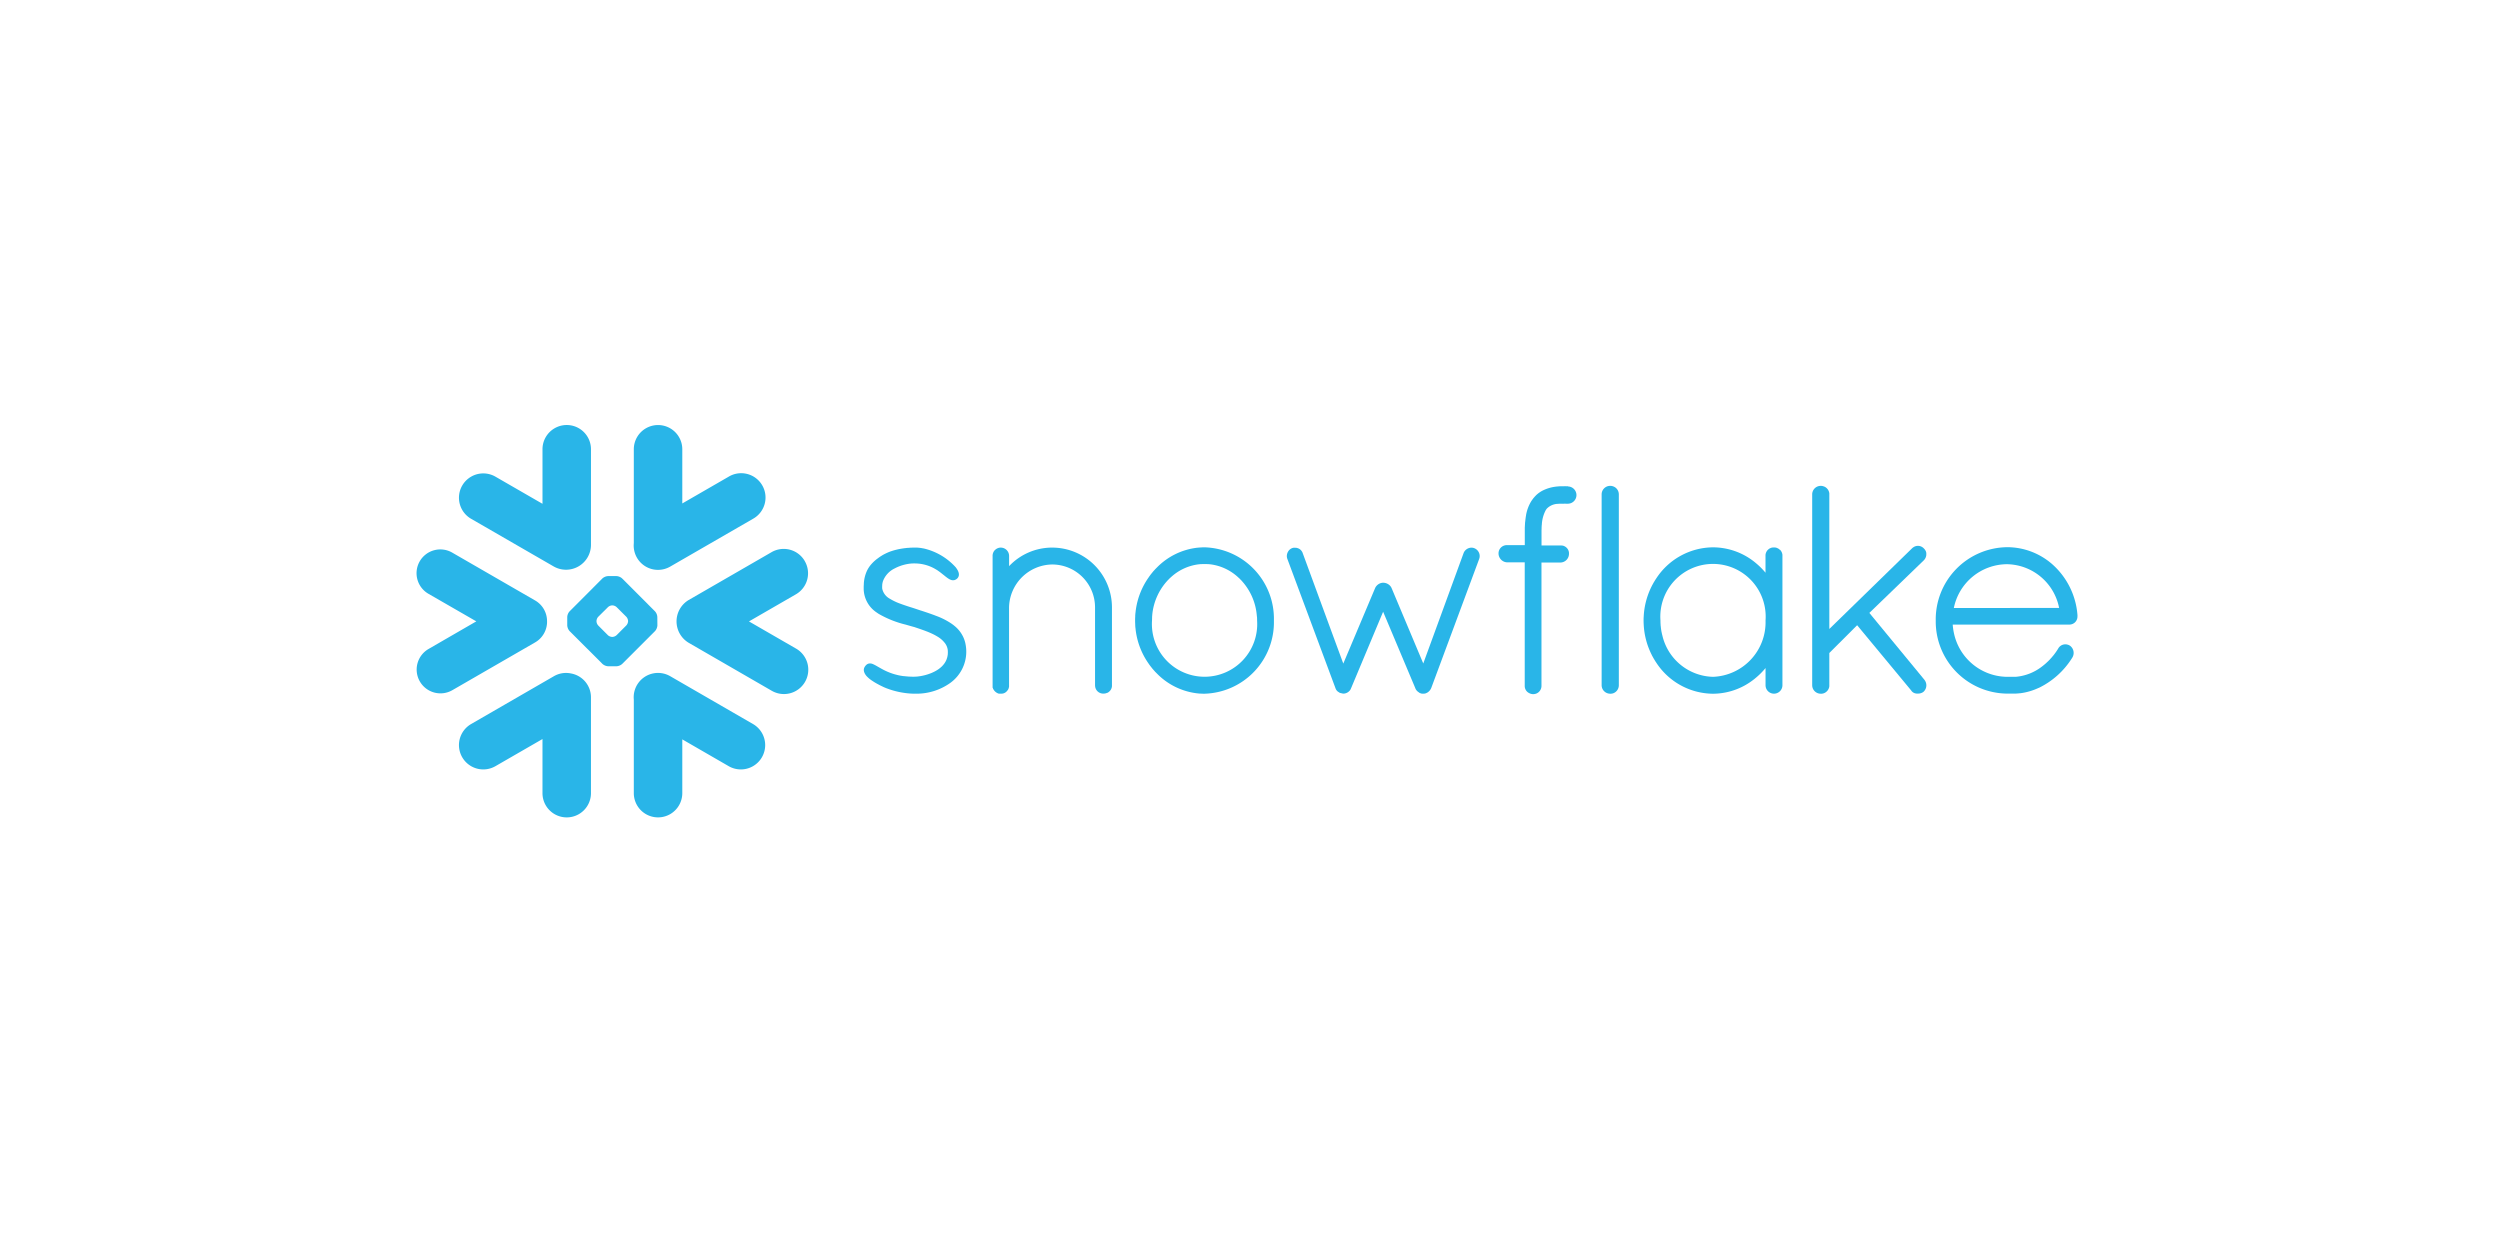
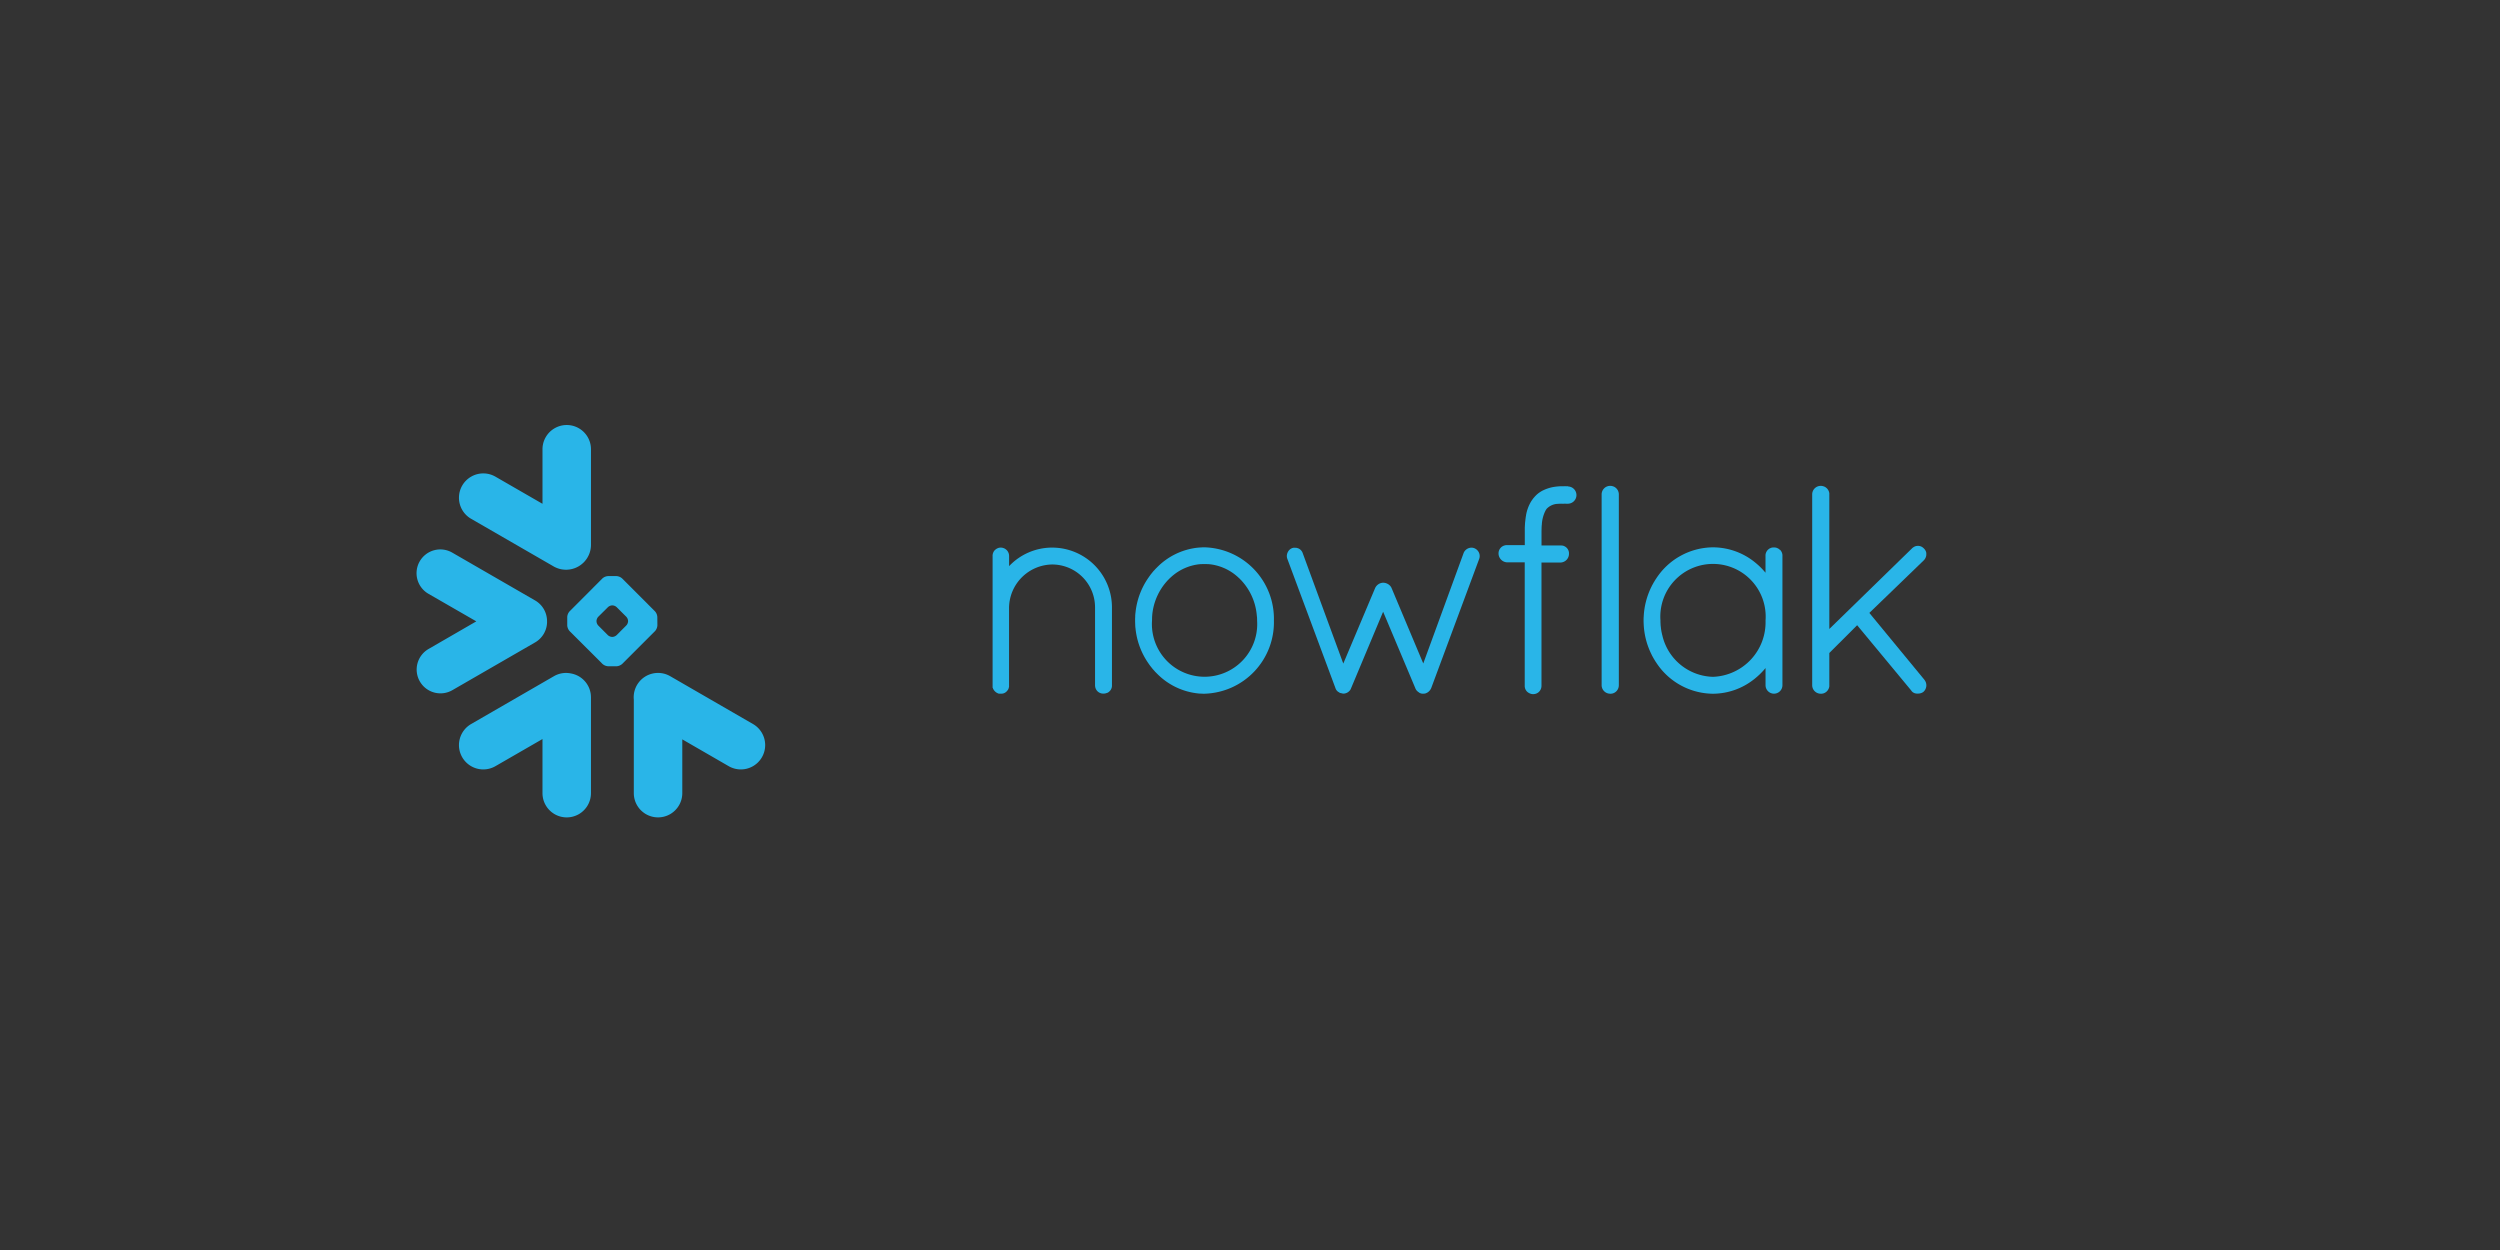
<svg xmlns="http://www.w3.org/2000/svg" width="300" height="150" viewBox="0 0 300 150">
  <rect x="0" y="0" width="300" height="150" fill="#333333" stroke="none" />
  <defs>
    <clipPath id="clip-logo-learning-services-client-snowflake">
      <rect width="300" height="150" />
    </clipPath>
  </defs>
  <g id="logo-learning-services-client-snowflake" clip-path="url(#clip-logo-learning-services-client-snowflake)">
-     <rect width="300" height="150" fill="#fff" />
    <g id="Page-1" transform="translate(50.002 50.469)">
      <g id="Group" transform="translate(-0.002 0.531)">
        <path id="Path" d="M38.363,33.6l-9.939-5.742a2.92,2.92,0,0,0-4.366,2.814V41.893a2.909,2.909,0,0,0,5.818,0V35.44l5.568,3.216A2.919,2.919,0,1,0,38.363,33.6" transform="translate(1.999 2.284)" fill="#29b5e8" />
        <path id="Path-2" data-name="Path" d="M15.645,22.433a2.862,2.862,0,0,0-1.426-2.522L4.28,14.174a2.853,2.853,0,1,0-2.852,4.942l5.729,3.3L1.428,25.729a2.854,2.854,0,0,0-1.045,3.9,2.856,2.856,0,0,0,3.9,1.045l9.939-5.737a2.868,2.868,0,0,0,1.426-2.5" transform="translate(0 1.147)" fill="#29b5e8" />
        <path id="Path-3" data-name="Path" d="M6.146,11.255l9.939,5.737a2.992,2.992,0,0,0,4.443-2.581V2.911a2.909,2.909,0,1,0-5.818,0V9.456L9.065,6.2a2.919,2.919,0,1,0-2.919,5.056" transform="translate(0.389 0)" fill="#29b5e8" />
        <path id="Combined-Shape" d="M27.5,22.653a1.128,1.128,0,0,1-.283.685l-3.939,3.939a1.117,1.117,0,0,1-.685.283h-1a1.117,1.117,0,0,1-.685-.283l-3.943-3.939a1.128,1.128,0,0,1-.283-.685v-1a1.107,1.107,0,0,1,.283-.685L20.9,17.022a1.117,1.117,0,0,1,.685-.283h1a1.117,1.117,0,0,1,.685.283l3.939,3.943a1.107,1.107,0,0,1,.283.685Zm-3.516-.482v-.042a.835.835,0,0,0-.207-.5L22.61,20.466a.8.8,0,0,0-.5-.212h-.042a.815.815,0,0,0-.5.212L20.4,21.625a.814.814,0,0,0-.207.5v.042a.814.814,0,0,0,.207.5l1.159,1.164a.835.835,0,0,0,.5.207h.042a.814.814,0,0,0,.5-.207l1.164-1.164A.814.814,0,0,0,23.981,22.171Z" transform="translate(1.387 1.392)" fill="#29b5e8" />
-         <path id="Path-4" data-name="Path" d="M28.424,16.992l9.939-5.737A2.919,2.919,0,1,0,35.444,6.2L29.875,9.414v-6.5a2.909,2.909,0,1,0-5.818,0V14.183a2.918,2.918,0,0,0,4.366,2.809" transform="translate(2 0)" fill="#29b5e8" />
        <path id="Path-5" data-name="Path" d="M18.077,27.52a2.9,2.9,0,0,0-1.993.338L6.146,33.6a2.919,2.919,0,1,0,2.919,5.056L14.709,35.4v6.495a2.909,2.909,0,0,0,5.818,0v-11.5a2.909,2.909,0,0,0-2.45-2.873" transform="translate(0.389 2.284)" fill="#29b5e8" />
-         <path id="Path-6" data-name="Path" d="M44.18,15.19a2.916,2.916,0,0,0-3.99-1.07l-9.939,5.737a2.989,2.989,0,0,0,0,5.137l9.939,5.742a2.921,2.921,0,1,0,2.919-5.06l-5.627-3.249,5.627-3.249a2.911,2.911,0,0,0,1.07-3.986" transform="translate(2.394 1.142)" fill="#29b5e8" />
-         <path id="Combined-Shape-2" data-name="Combined-Shape" d="M185.3,21.768v.11a.966.966,0,0,1-1.011.944H170.33a7.315,7.315,0,0,0,.135.969,6.593,6.593,0,0,0,6.313,5.3h.812c.063,0,.127,0,.195,0s.118,0,.178-.008a.016.016,0,0,0,.013,0,5.95,5.95,0,0,0,2.966-1.151h0c.047-.034.1-.072.144-.11.008,0,.017-.013.03-.021l.123-.1c.017-.013.03-.025.047-.038.034-.025.068-.055.1-.085l.068-.055a.651.651,0,0,1,.08-.072c.025-.025.055-.051.08-.076a.812.812,0,0,0,.063-.059c.034-.03.063-.059.1-.089.017-.017.034-.038.051-.055l.1-.1.047-.047.1-.114a.222.222,0,0,0,.042-.047c.038-.038.072-.076.106-.114.013-.017.03-.034.042-.051.034-.042.063-.08.1-.118l.051-.063c.03-.038.059-.072.085-.106s.047-.063.068-.093.042-.055.063-.085c.034-.047.068-.093.1-.14.013-.017.021-.03.03-.042.085-.123.165-.25.245-.381a.013.013,0,0,1,0-.008,1.031,1.031,0,0,1,.059-.085.114.114,0,0,1,.03-.034.54.54,0,0,1,.042-.051l.038-.038c.017-.013.03-.025.047-.038a.166.166,0,0,1,.042-.034.419.419,0,0,1,.072-.047.386.386,0,0,1,.055-.034c.021-.008.038-.017.055-.025a.5.5,0,0,0,.047-.021l.072-.021.034-.013a1.215,1.215,0,0,1,.245-.03.944.944,0,0,1,.267.038h.008a1.059,1.059,0,0,1,.106.038c.008,0,.017,0,.025.008a.832.832,0,0,1,.106.055l.017.008a1.067,1.067,0,0,1,.326,1.417l0,0c-.034.055-.068.11-.1.161l-.025.038a9.679,9.679,0,0,1-3.838,3.427,1.019,1.019,0,0,0-.1.047s-.013,0-.017,0a7.314,7.314,0,0,1-2.234.639c-.017,0-.034,0-.051,0-.068.008-.135.017-.2.021-.038,0-.076,0-.118.008s-.1,0-.144.008c-.093,0-.186,0-.279,0h-.821a8.653,8.653,0,0,1-8.479-8.75,8.667,8.667,0,0,1,8.543-8.818c.14,0,.279,0,.419.008a8.217,8.217,0,0,1,4.438,1.57s.008.008.013.008c.072.051.14.106.207.157.034.03.072.059.11.089s.068.055.1.08a9.051,9.051,0,0,1,3.182,6.3Zm-14.838-.939H183.1a6.479,6.479,0,0,0-6.27-5.251A6.548,6.548,0,0,0,170.466,20.828Z" transform="translate(13.995 1.127)" fill="#29b5e8" />
        <path id="Combined-Shape-3" data-name="Combined-Shape" d="M152.3,13.847a1.007,1.007,0,0,1,.288.614c0,.034,0,.068,0,.1V30.1a1.013,1.013,0,1,1-2.027,0V28.038a8.687,8.687,0,0,1-1.269,1.257c-.013.013-.025.021-.038.034-.042.034-.089.068-.131.1a7.982,7.982,0,0,1-4.866,1.692,8.205,8.205,0,0,1-6.867-3.821l-.042-.055c-.042-.072-.085-.144-.131-.22-.03-.047-.055-.093-.085-.14a1.652,1.652,0,0,1-.08-.148c-.042-.072-.085-.148-.123-.22-.013-.025-.021-.051-.034-.076a9.018,9.018,0,0,1-.956-3.656c-.008-.148-.013-.3-.013-.448s0-.3.013-.448a9.056,9.056,0,0,1,.956-3.66c.013-.021.021-.047.034-.072.038-.072.08-.148.123-.22a1.652,1.652,0,0,1,.08-.148c.025-.047.055-.093.085-.14l.131-.22.042-.055a8.205,8.205,0,0,1,6.867-3.821,8.031,8.031,0,0,1,5.2,1.938,8.512,8.512,0,0,1,1.1,1.109V14.562a.816.816,0,0,1,0-.1,1.007,1.007,0,0,1,.288-.614v0c.017-.017.038-.03.055-.047l.017-.017a.256.256,0,0,1,.042-.03c.013-.008.025-.021.038-.03a.089.089,0,0,0,.025-.017.424.424,0,0,0,.059-.034s.008,0,.013,0l.076-.038h0a.942.942,0,0,1,.186-.055s.013,0,.017,0l.085-.013c.034,0,.068,0,.1,0s.072,0,.106,0l.085.013s.008,0,.017,0a.942.942,0,0,1,.186.055h0c.025.013.051.025.072.038s.013,0,.017,0a.386.386,0,0,0,.055.034.106.106,0,0,0,.03.017c.013.008.025.021.038.03a.233.233,0,0,1,.038.03c.008,0,.013.013.021.017a.552.552,0,0,1,.051.047Zm-8.039,15.245a6.55,6.55,0,0,0,6.3-6.757,6.322,6.322,0,1,0-12.609,0c0,.118,0,.233.008.347,0,.051.008.1.008.144,0,.068.008.135.017.2s.013.106.017.157.013.123.021.182.017.089.021.131c.013.068.021.135.034.2a.949.949,0,0,1,.021.093c.017.08.034.157.051.237a.24.24,0,0,0,.017.051A6.407,6.407,0,0,0,144.259,29.092Z" transform="translate(11.304 1.127)" fill="#29b5e8" />
        <path id="Path-7" data-name="Path" d="M128.2,6.785h-.275a.885.885,0,0,0-.106,0,.956.956,0,0,0-.11,0c-.1,0-.195,0-.292,0-.017,0-.038,0-.055,0a2.067,2.067,0,0,0-.228.013h-.042c-.08.008-.157.013-.233.021a.054.054,0,0,1-.025,0c-.085.013-.165.021-.241.034h-.008a4.771,4.771,0,0,0-1.384.427s0,0-.008,0l-.182.1a.148.148,0,0,0-.034.021c-.051.03-.1.059-.152.093a.62.62,0,0,0-.055.042c-.042.025-.08.055-.123.085s-.059.051-.089.072l-.076.063c-.047.042-.089.08-.131.123l-.025.025c-.051.055-.1.106-.152.161a.235.235,0,0,1-.025.034c-.042.047-.085.093-.123.14-.013.021-.03.042-.042.063-.034.042-.063.08-.093.123a.152.152,0,0,1-.03.042c-.034.051-.068.1-.1.152,0,.008-.008.013-.013.021a4.835,4.835,0,0,0-.592,1.629.072.072,0,0,1,0,.03c-.017.08-.03.165-.042.25a.467.467,0,0,0-.008.076c-.013.072-.021.144-.03.22,0,.042-.008.085-.013.131s-.017.114-.021.178-.008.127-.013.195c0,.042,0,.085-.008.131,0,.089-.008.182-.013.275,0,.025,0,.042,0,.063,0,.118,0,.241,0,.36v1.671H120.89a1.044,1.044,0,0,0-.381.063.983.983,0,0,0-.652.918,1.079,1.079,0,0,0,.5.922,1.053,1.053,0,0,0,.525.165h.008v0H123V30.7a.278.278,0,0,0,0,.059V30.8a.97.97,0,0,0,.267.618l0,0c.021.021.047.042.068.063,0,0,.008,0,.013.008a.479.479,0,0,0,.055.042.128.128,0,0,0,.03.021.068.068,0,0,0,.03.017,1.046,1.046,0,0,0,.567.165.694.694,0,0,0,.1-.008.96.96,0,0,0,.529-.224l0,0a.338.338,0,0,0,.055-.055s.013-.008.017-.013.03-.034.042-.047a1,1,0,0,0,.237-.685V15.941h2.268v0h.008a1.048,1.048,0,0,0,1.024-1.083v-.008a.318.318,0,0,0,0-.063v-.021a.936.936,0,0,0-.267-.584v0h0a.7.7,0,0,0-.059-.055c-.008-.008-.017-.013-.021-.021l-.047-.034-.042-.03-.03-.017a.463.463,0,0,0-.063-.034.032.032,0,0,0-.017-.008.6.6,0,0,0-.076-.034s-.008,0-.017-.008l-.076-.025c-.008,0-.017,0-.025,0-.025,0-.047-.013-.072-.017a.117.117,0,0,1-.038,0c-.017,0-.038,0-.059-.008h-.047c-.013,0-.025,0-.038,0h-2.3v-1.7c0-.085,0-.169.008-.25a.364.364,0,0,1,0-.068c0-.072,0-.144.008-.212,0-.013,0-.03,0-.042,0-.08.013-.161.021-.237A4.108,4.108,0,0,1,125.5,9.7c0-.008,0-.013.008-.021s.03-.042.042-.063a.352.352,0,0,1,.034-.051.149.149,0,0,1,.021-.034.619.619,0,0,1,.068-.08,1.94,1.94,0,0,1,1.282-.554c.008,0,.013,0,.025,0a.891.891,0,0,1,.106-.008c.017,0,.038,0,.055-.008.034,0,.063,0,.1,0s.047,0,.076,0a.625.625,0,0,1,.089,0c.03,0,.059,0,.089,0h.22a.756.756,0,0,0,.1-.008,1.037,1.037,0,0,0,.114.008h.275a1.035,1.035,0,0,0,0-2.069" transform="translate(9.967 0.564)" fill="#29b5e8" />
        <path id="Path-8" data-name="Path" d="M132.709,6.819a.015.015,0,0,0-.008,0,.279.279,0,0,0-.063-.021.29.29,0,0,0-.034-.013l-.051-.013a.26.26,0,0,0-.047-.013.285.285,0,0,0-.059-.008c-.017,0-.03,0-.047-.008a.884.884,0,0,0-.106,0,1.026,1.026,0,0,0-1.015,1.011V30.67a1.027,1.027,0,0,0,1.015,1.015.884.884,0,0,0,.106,0s.013,0,.017,0l.089-.013a.183.183,0,0,1,.021,0c.025-.008.051-.013.076-.021a.016.016,0,0,0,.013,0,1.018,1.018,0,0,0,.719-.859.828.828,0,0,0,.008-.106V7.746a.825.825,0,0,0-.008-.1,1.011,1.011,0,0,0-.626-.825" transform="translate(10.917 0.56)" fill="#29b5e8" />
-         <path id="Path-9" data-name="Path" d="M61.822,25.724c-.008-.059-.008-.114-.017-.169s-.008-.08-.013-.118-.013-.089-.021-.135-.017-.085-.025-.131a.935.935,0,0,0-.021-.106c-.013-.051-.021-.1-.034-.148-.008-.025-.017-.055-.025-.08a.967.967,0,0,0-.051-.157c0-.021-.013-.042-.017-.059-.021-.059-.042-.114-.068-.173a.29.29,0,0,1-.013-.034c-.03-.059-.055-.123-.085-.182,0,0,0-.008-.008-.013a3.734,3.734,0,0,0-1-1.235s0,0,0,0c-.059-.047-.118-.1-.182-.144l-.008-.008s-.008,0-.013-.008c-.038-.025-.076-.055-.11-.08a8.432,8.432,0,0,0-1.934-.982l-.038-.013c-.013-.008-.03-.013-.042-.021-.474-.178-.965-.347-1.468-.512h0a0,0,0,0,1,0,0,.108.108,0,0,1-.03-.008c-.047-.017-.1-.034-.165-.055-.034-.008-.059-.017-.085-.025-.169-.059-.343-.114-.516-.173-.123-.042-.254-.085-.41-.135-.042-.013-.144-.047-.228-.072,0,0,0,0-.008,0l-.157-.051c-.423-.135-.77-.254-1.066-.364a6.818,6.818,0,0,1-1.282-.6.092.092,0,0,1-.021-.013,1.792,1.792,0,0,1-.91-1.2l0,0a.891.891,0,0,1-.008-.106.032.032,0,0,1,0-.017,1.19,1.19,0,0,1,0-.123c0-.059,0-.118.008-.173a.13.13,0,0,1,0-.042c0-.047.008-.089.013-.131,0-.013,0-.025.008-.038.008-.047.017-.089.025-.135,0,0,0-.013.008-.021a1.428,1.428,0,0,1,.042-.144v0a2.777,2.777,0,0,1,1.354-1.485c.042-.021.085-.042.123-.063s.08-.042.118-.059c.063-.03.127-.059.19-.085.038-.017.072-.034.11-.047l.2-.076.11-.038c.068-.021.131-.042.2-.059.042-.013.08-.025.123-.034.063-.017.127-.03.186-.047l.127-.025c.068-.013.131-.025.19-.034a.987.987,0,0,0,.11-.017c.072-.008.148-.017.224-.021.017,0,.034,0,.055-.008.093,0,.186-.008.275-.008.106,0,.212,0,.313.008h.047a4.893,4.893,0,0,1,1.853.47c.038.017.076.038.114.055a.463.463,0,0,0,.063.034c.047.025.093.051.144.08l.025.013c.051.03.1.063.152.093a.013.013,0,0,0,.008,0c.055.034.11.072.165.106,0,0,0,0,0,.008.055.034.106.068.157.106a.513.513,0,0,0,.059.042c.118.089.3.233.474.372a.264.264,0,0,1,.051.038c.127.106.245.2.36.283q.032.025.051.038s.008.008.013.008l.038.025.093.063c.013.008.025.013.038.021l.089.051.034.013a.968.968,0,0,0,.1.042l.021.008a.568.568,0,0,0,.114.03l0,0a.62.62,0,0,0,.25,0c.008,0,.017,0,.025,0s.047-.013.068-.017l.021-.013a.06.06,0,0,0,.025-.008c.034-.017.068-.034.1-.055a.022.022,0,0,0,.017-.008.993.993,0,0,0,.106-.08l0,0a.76.76,0,0,0,.08-.085.419.419,0,0,0,.047-.072s.008-.008.008-.013c.178-.3.076-.685-.237-1.109a.088.088,0,0,0-.017-.025l-.034-.047a7.412,7.412,0,0,0-3.876-2.276.054.054,0,0,1-.025,0l-.195-.038a.247.247,0,0,1-.055-.008c-.055-.008-.11-.017-.165-.021a.327.327,0,0,0-.063-.008l-.157-.013c-.021,0-.042,0-.059-.008-.072,0-.14,0-.207,0-.11,0-.22,0-.326,0-.059,0-.118,0-.182.008-.042,0-.093,0-.135,0-.085.008-.165.013-.245.021a.364.364,0,0,0-.068,0c-.093.008-.186.017-.275.03h-.03c-.1.013-.19.025-.283.042h-.017c-.093.013-.186.03-.275.047,0,0-.008,0-.017,0-.19.034-.377.076-.554.123a0,0,0,0,0,0,0c-.089.021-.178.047-.267.072s-.165.055-.241.08c-.008,0-.013,0-.021,0-.076.03-.152.055-.228.085a.072.072,0,0,1-.021.008c-.076.03-.144.059-.216.093-.008,0-.021,0-.03.013-.063.025-.131.059-.19.089a.393.393,0,0,0-.042.021c-.063.03-.123.059-.182.093l-.047.025c-.055.03-.11.063-.165.1a.316.316,0,0,0-.051.03c-.072.042-.14.089-.207.131-.08.059-.161.114-.233.173-.008,0-.013,0-.013.008a4.576,4.576,0,0,0-.922.88c-.008.013-.021.025-.03.038-.03.047-.063.089-.093.131l-.063.1a.736.736,0,0,0-.047.076c-.034.055-.063.11-.093.169,0,.008-.008.013-.013.021a4.251,4.251,0,0,0-.41,1.6.054.054,0,0,1,0,.025c0,.11-.013.22-.017.338,0,.089,0,.178,0,.267v.038A3.469,3.469,0,0,0,51.1,21.383c.008,0,.017.013.025.017l.127.089c.03.021.063.038.093.059a.106.106,0,0,0,.03.017,12.188,12.188,0,0,0,3.186,1.261c.491.144.931.267,1.062.3a.5.5,0,0,1,.085.03c.6.2,1.062.36,1.443.512.03.008.055.021.085.03a.249.249,0,0,1,.034.017c.216.089.427.182.63.283.169.085.326.173.482.267a3.082,3.082,0,0,1,.918.817.088.088,0,0,1,.017.025.322.322,0,0,1,.051.08.284.284,0,0,1,.03.047.462.462,0,0,1,.034.063c.013.021.021.047.034.068l.025.051c.008.025.021.051.03.08,0,.013.013.03.017.047l.025.089c0,.013.008.025.013.042a.738.738,0,0,1,.021.093.15.15,0,0,1,.008.042l.013.1a.117.117,0,0,1,0,.038c0,.051.008.1.008.148,0,.076,0,.148-.008.22,0,.021,0,.042,0,.063a1.113,1.113,0,0,1-.025.165.212.212,0,0,1-.008.051,2.145,2.145,0,0,1-.123.427.016.016,0,0,0,0,.013c-.03.063-.059.131-.093.19,0,.008,0,.013-.008.017a2.1,2.1,0,0,1-.262.389c-.051.063-.106.123-.161.182,0,0,0,0,0,0a3.348,3.348,0,0,1-.372.317s-.008,0-.008.008c-.063.042-.127.089-.19.127a.089.089,0,0,1-.025.017c-.11.068-.228.135-.347.195-.042.021-.085.042-.131.063s-.1.047-.148.068l-.123.051c-.114.042-.224.085-.338.123a.239.239,0,0,0-.051.017c-.068.021-.135.038-.2.059l-.055.017c-.224.059-.444.106-.652.14h-.013c-.106.017-.207.03-.3.042a.963.963,0,0,1-.11.008c-.034,0-.068,0-.106.008-.08,0-.165.008-.241.008q-.235,0-.457-.013c-.059,0-.118,0-.178-.008-.08-.008-.165-.013-.241-.021s-.148-.013-.216-.021L54.24,29c-.131-.021-.254-.038-.377-.063-.055-.013-.114-.021-.169-.034s-.127-.03-.19-.047-.14-.034-.207-.055c-.047-.013-.1-.025-.14-.038-.114-.034-.228-.072-.338-.114l-.076-.025a7.776,7.776,0,0,1-.724-.313.252.252,0,0,0-.034-.017c-.152-.076-.41-.22-.656-.36l-.068-.038c-.173-.1-.322-.186-.461-.254a.243.243,0,0,0-.03-.017.072.072,0,0,0-.021-.008c-.038-.017-.068-.034-.1-.047a.206.206,0,0,1-.03-.013,1,1,0,0,0-.25-.068.46.46,0,0,0-.076,0,.054.054,0,0,0-.025,0,.6.6,0,0,0-.432.178.721.721,0,0,0-.08.08.112.112,0,0,1-.021.025l-.042.055a.391.391,0,0,0-.021.034.353.353,0,0,0-.034.051.15.15,0,0,0-.017.038L49.594,28c0,.013-.008.021-.013.034a.392.392,0,0,0-.017.055.1.1,0,0,0-.008.034l-.013.063c0,.008,0,.017,0,.025a.54.54,0,0,0,0,.08V28.3a.384.384,0,0,0,.013.1v.017c.008.025.013.055.021.08l.013.038a.44.44,0,0,0,.025.068.207.207,0,0,0,.013.03,1.461,1.461,0,0,0,.258.385,3.5,3.5,0,0,0,.461.41s0,0,0,0c.051.034.1.072.157.11a.148.148,0,0,0,.034.021c.148.1.3.2.482.3.042.025.085.051.127.072s.085.047.127.068.11.059.165.089c.038.017.072.038.11.055.085.042.173.085.262.127a.127.127,0,0,0,.034.017q.146.07.292.127l.123.051a.06.06,0,0,0,.025.008,9.817,9.817,0,0,0,3.008.635c.072,0,.148.008.22.008h0a.749.749,0,0,0,.1,0h.228a.054.054,0,0,0,.025,0,6.965,6.965,0,0,0,4.041-1.286v0A4.612,4.612,0,0,0,61.835,26.1c0-.093,0-.186-.008-.275,0-.034,0-.068,0-.1" transform="translate(4.117 1.127)" fill="#29b5e8" />
        <path id="Path-10" data-name="Path" d="M70.98,13.582h-.013a7.109,7.109,0,0,0-5.179,2.226V14.6a1,1,0,0,0-.977-1.015c-.038,0-.072,0-.106,0a1.007,1.007,0,0,0-.609.288s0,0-.008,0-.03.034-.042.051a.051.051,0,0,0-.021.021.232.232,0,0,0-.03.038.233.233,0,0,1-.03.038l-.013.025c-.013.021-.025.042-.038.059a.016.016,0,0,1,0,.013l-.038.076a1.612,1.612,0,0,0-.055.19s0,.008,0,.008c0,.034-.008.063-.013.093s0,.068,0,.106V30.312l-.013.068.051.042a.211.211,0,0,0,.017.08s0,.013,0,.017a.2.2,0,0,0,.042.068,1.091,1.091,0,0,0,.656.525l.021,0h.237a1.031,1.031,0,0,0,.114,0c.025,0,.051-.013.076-.017a.093.093,0,0,0,.034,0,.919.919,0,0,0,.1-.03h0a.873.873,0,0,0,.432-.322l.013-.013a.676.676,0,0,0,.144-.254.108.108,0,0,0,.008-.03s0,0,0-.008c.017-.051.03-.1.042-.152l0-.017V20.754a5.257,5.257,0,0,1,5.17-5.145h.008a5.146,5.146,0,0,1,5.141,5.141V30.1a.825.825,0,0,0,.008.106.98.98,0,0,0,.283.614,0,0,0,0,1,0,0c.017.017.034.03.051.047a.074.074,0,0,0,.021.017,496.913,496.913,0,0,1,.076.059.068.068,0,0,1,.03.017c.017.013.038.021.055.034s.008,0,.017,0,.047.025.072.038h0a.942.942,0,0,0,.186.055c.008,0,.013,0,.017,0l.085.013a.85.85,0,0,0,.106,0,.815.815,0,0,0,.1,0l.085-.013s.013,0,.017,0a.982.982,0,0,0,.19-.055L77.594,31s.008,0,.013,0l.059-.034a.089.089,0,0,1,.025-.017.232.232,0,0,0,.038-.03.257.257,0,0,0,.042-.03s.013-.008.017-.017.038-.03.055-.047v0a.963.963,0,0,0,.288-.614.849.849,0,0,0,0-.106V20.75a7.176,7.176,0,0,0-7.155-7.167" transform="translate(5.304 1.129)" fill="#29b5e8" />
        <path id="Combined-Shape-4" data-name="Combined-Shape" d="M87.919,13.551a8.575,8.575,0,0,1,8.331,8.784,8.575,8.575,0,0,1-8.331,8.784c-.144,0-.283,0-.423-.013a.279.279,0,0,1-.059,0c-.123,0-.245-.017-.364-.03H87.06A8.08,8.08,0,0,1,82.2,28.685c-.055-.055-.114-.11-.165-.169,0,0,0,0-.008,0-.03-.03-.055-.063-.085-.1-.063-.068-.127-.14-.19-.212-.051-.055-.1-.118-.148-.178-.034-.047-.072-.093-.11-.14-.076-.093-.148-.19-.216-.288l-.025-.038a8.873,8.873,0,0,1-1.566-3.9c-.021-.131-.034-.262-.047-.393,0-.013,0-.03-.008-.047-.013-.123-.021-.241-.025-.364a.486.486,0,0,1,0-.08c-.008-.144-.013-.292-.013-.44s0-.3.013-.44a.486.486,0,0,1,0-.08c0-.123.013-.245.025-.364,0-.017,0-.034.008-.047.013-.131.025-.262.047-.393a8.873,8.873,0,0,1,1.566-3.9.092.092,0,0,1,.021-.034c.072-.1.144-.2.22-.3.034-.042.072-.085.106-.131.051-.063.1-.123.152-.186s.118-.131.182-.2l.093-.106s0,0,.008,0c.047-.055.1-.106.152-.157a8.084,8.084,0,0,1,4.874-2.4h.013c.118-.013.241-.021.364-.03.021,0,.038,0,.059,0C87.636,13.555,87.775,13.551,87.919,13.551Zm6.27,8.094v-.008a7.018,7.018,0,0,0-1.709-3.96c-.042-.047-.08-.093-.123-.14l-.076-.076c-.051-.051-.1-.1-.148-.152s-.1-.089-.144-.131c-.03-.025-.055-.055-.085-.08-.076-.068-.152-.131-.228-.195a0,0,0,0,1,0,0,6.006,6.006,0,0,0-3.089-1.316c-.013,0-.021,0-.03,0-.089-.013-.173-.017-.262-.021a.26.26,0,0,0-.055,0c-.106-.008-.212-.008-.317-.008s-.212,0-.317.008a.26.26,0,0,0-.055,0c-.089,0-.173.008-.262.021-.008,0-.017,0-.03,0A6.006,6.006,0,0,0,84.166,16.9a0,0,0,0,1,0,0c-.076.063-.152.127-.228.195-.03.025-.055.051-.085.076-.047.047-.1.089-.144.135s-.093.1-.144.148l-.08.08c-.038.042-.076.089-.118.135a7.035,7.035,0,0,0-1.714,3.965v.008c-.008.1-.017.195-.021.3,0,.017,0,.034,0,.051,0,.114-.008.228-.008.343a6.319,6.319,0,1,0,12.609,0c0-.114,0-.228-.008-.343,0-.017,0-.034,0-.051C94.206,21.839,94.2,21.742,94.189,21.645Z" transform="translate(6.619 1.127)" fill="#29b5e8" />
        <path id="Path-11" data-name="Path" d="M119.338,13.984c-.008-.008-.013-.017-.021-.025a.987.987,0,0,0-.389-.292h0a.319.319,0,0,0-.055-.025.108.108,0,0,1-.03-.008.912.912,0,0,0-.427-.034h0a1.051,1.051,0,0,0-.728.487h0c-.021.042-.047.085-.063.127l0,0v0l-4.849,13.273-3.808-9.063a1.033,1.033,0,0,0-.148-.233,1.14,1.14,0,0,0-.85-.393.585.585,0,0,0-.148.013h-.017a1.108,1.108,0,0,0-.8.614v0L103.179,27.5l-1.845-5.014L98.3,14.22a1.147,1.147,0,0,0-.055-.127l-.008-.008a.92.92,0,0,0-.419-.393,0,0,0,0,1,0,0,1.254,1.254,0,0,0-.279-.085.038.038,0,0,1-.021,0c-.047,0-.1-.008-.144-.008h-.034a.32.32,0,0,0-.063,0c-.013,0-.03,0-.042,0s-.038,0-.055.008-.025,0-.038.008a.353.353,0,0,0-.063.017c-.008,0-.017,0-.025.008a.4.4,0,0,0-.063.025h0a.979.979,0,0,0-.415.36c0,.008-.008.013-.013.021l-.013.025a1.064,1.064,0,0,0-.14.423.968.968,0,0,0,.068.474l3.516,9.448,2.255,6.059v0a.822.822,0,0,0,.415.47s.013.008.017.013a.058.058,0,0,0,.017.013s0,0,.008.008a.074.074,0,0,1,.021.017h.008a.283.283,0,0,0,.131.042s.008,0,.013,0,.034.013.051.017.017,0,.025,0a.777.777,0,0,0,.258.047.733.733,0,0,0,.135-.013.481.481,0,0,0,.106-.025c.008,0,.017,0,.025-.008a.5.5,0,0,0,.1-.038.15.15,0,0,0,.038-.017c.021-.013.047-.025.072-.038s.038-.025.059-.038.025-.021.038-.03c.03-.021.055-.042.085-.068a.059.059,0,0,0,.013-.017c.03-.03.059-.059.089-.093,0,0,0-.008.008-.013a.985.985,0,0,0,.072-.11,1.308,1.308,0,0,0,.059-.135l0-.013.013-.017.013-.03,3.821-9.122,3.855,9.156a.808.808,0,0,0,.14.258c.008.013.017.021.025.034s.042.051.068.076c.013.008.025.021.038.03s.047.042.072.063a.148.148,0,0,0,.034.021c.03.021.059.042.089.059L112.3,31a.743.743,0,0,0,.1.047.061.061,0,0,0,.03.008.6.6,0,0,0,.093.034l.123.025h.127a.791.791,0,0,0,.144-.013.093.093,0,0,0,.034,0,.969.969,0,0,0,.118-.03.206.206,0,0,0,.03-.013A.639.639,0,0,0,113.22,31s.008,0,.013,0c.047-.03.093-.059.131-.089a1.158,1.158,0,0,0,.377-.5v0l2.382-6.414,3.351-9.025a.992.992,0,0,0-.1-.935.353.353,0,0,0-.034-.051" transform="translate(8.016 1.13)" fill="#29b5e8" />
        <path id="Path-12" data-name="Path" d="M168.305,14.837a.248.248,0,0,0-.008-.055.124.124,0,0,0-.008-.038c0-.021-.008-.042-.013-.059a.289.289,0,0,0-.013-.034.187.187,0,0,0-.025-.068c0-.008,0-.013-.008-.021a.483.483,0,0,0-.042-.08v0a1,1,0,0,0-.186-.233l0,0,0,0a.962.962,0,0,0-1.265-.127.148.148,0,0,1-.034.021l-.051.038c-.025.025-.051.047-.076.072a0,0,0,0,0,0,0l-9.913,9.664V7.746a.816.816,0,0,0,0-.1,1.018,1.018,0,0,0-.626-.825s0,0-.008,0a.372.372,0,0,0-.063-.021.29.29,0,0,0-.034-.013l-.055-.013-.047-.013a.248.248,0,0,0-.055-.008c-.017,0-.03,0-.047-.008a.92.92,0,0,0-.106,0,1.023,1.023,0,0,0-1.015,1.011V30.67a1.024,1.024,0,0,0,1.015,1.015.884.884,0,0,0,.106,0s.008,0,.017,0a.507.507,0,0,0,.085-.013c.008,0,.017,0,.025,0,.025-.008.051-.013.076-.021,0,0,.008,0,.013,0a1.023,1.023,0,0,0,.719-.859.851.851,0,0,0,0-.106V26.8l3.338-3.334,6.486,7.828a.657.657,0,0,0,.148.173.212.212,0,0,0,.034.03.353.353,0,0,0,.051.034.5.5,0,0,0,.063.038l.03.017.085.034c.008,0,.017,0,.021.008l.1.025a.184.184,0,0,0,.021,0,.726.726,0,0,0,.1.017.054.054,0,0,1,.025,0c.042,0,.085,0,.131,0a1.348,1.348,0,0,0,.19-.013h0a1.077,1.077,0,0,0,.33-.106,0,0,0,0,0,0,0,1.279,1.279,0,0,0,.14-.089l.013-.013a1.045,1.045,0,0,0,.165-1.345c-.025-.038-.051-.076-.08-.114l-6.588-8L168,15.679a1.057,1.057,0,0,0,.3-.626.016.016,0,0,1,0-.013v-.068c0-.013,0-.025,0-.034v-.017c0-.017,0-.03,0-.047s0-.025,0-.038" transform="translate(12.856 0.56)" fill="#29b5e8" />
      </g>
    </g>
  </g>
</svg>